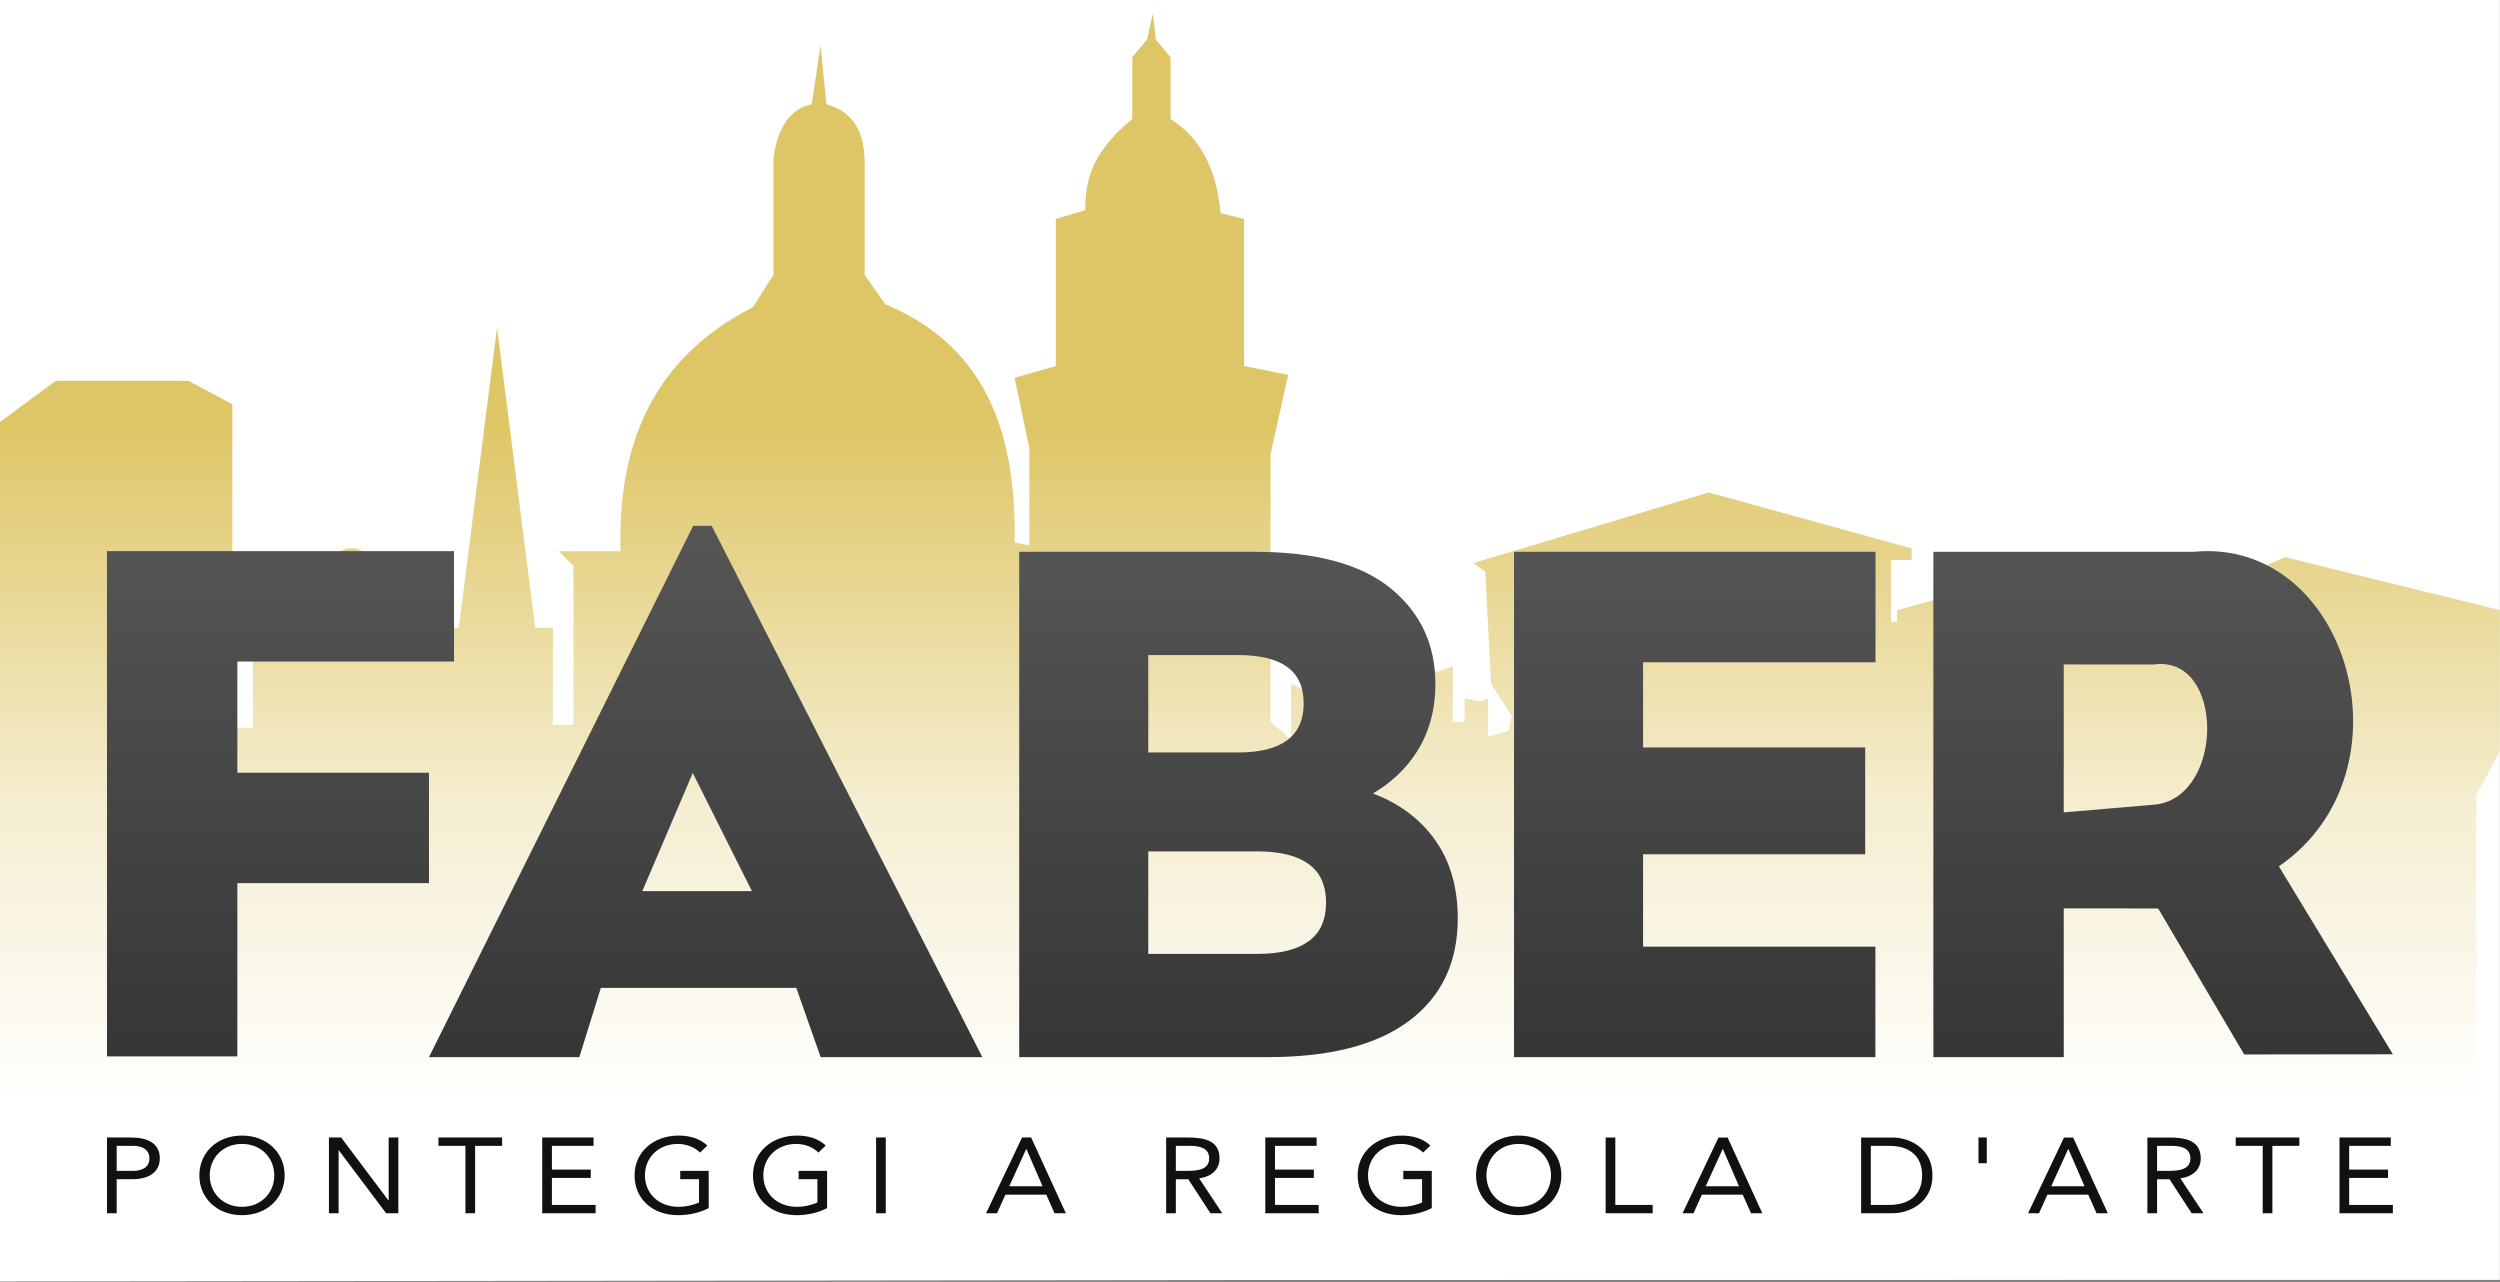
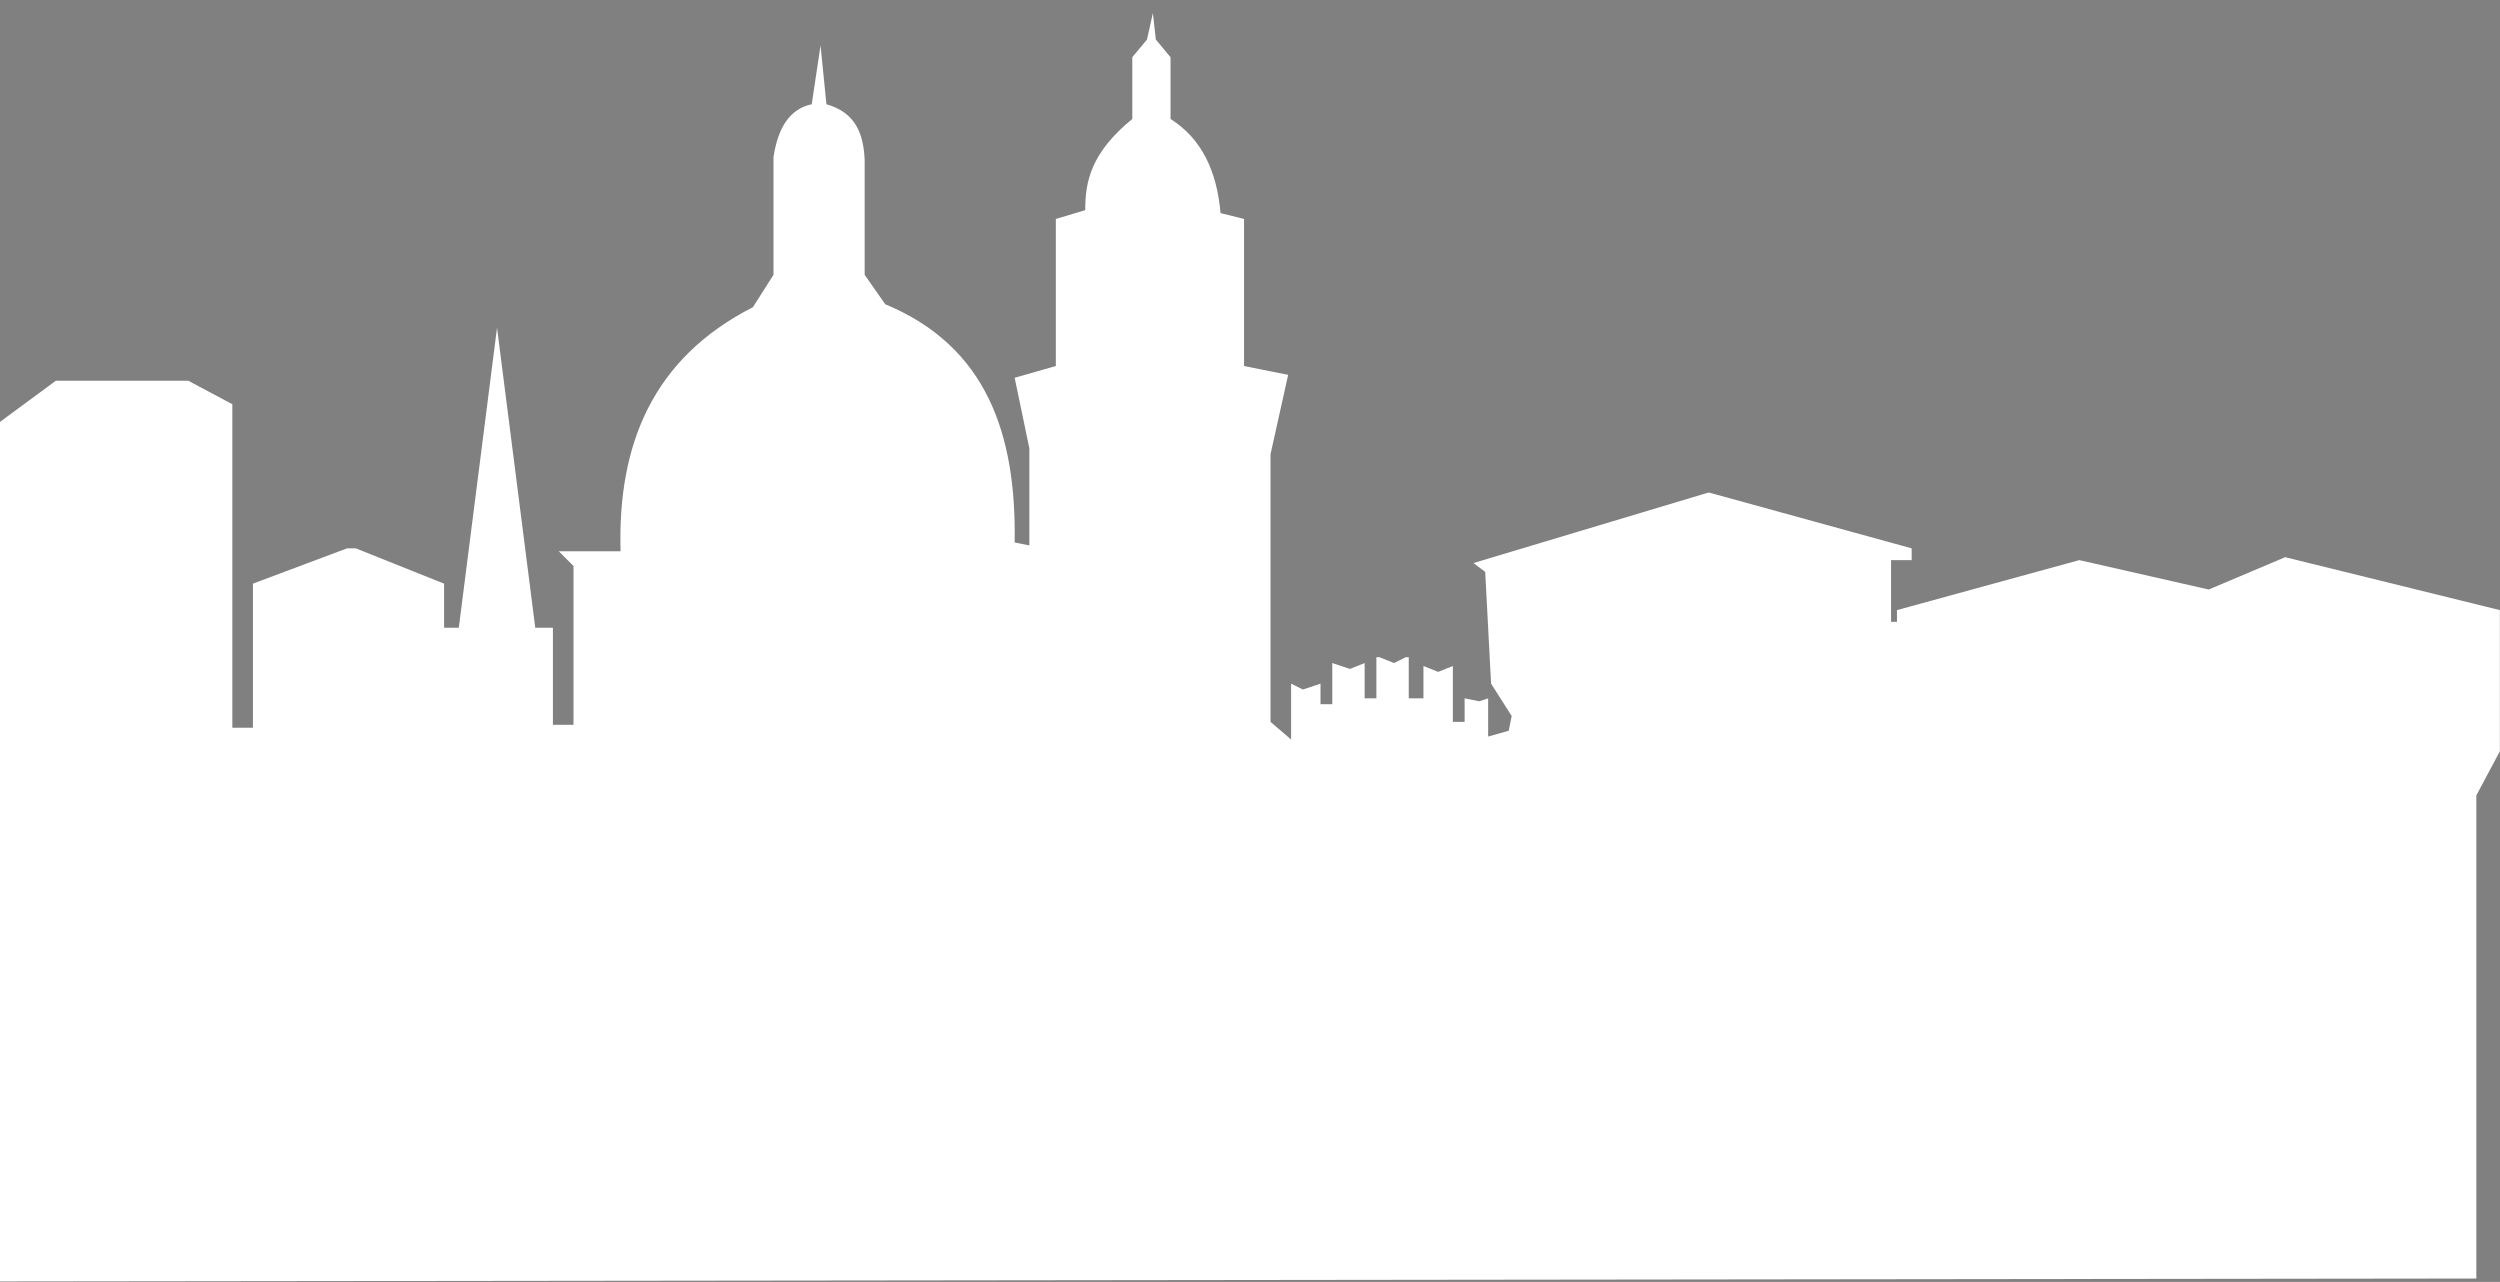
<svg xmlns="http://www.w3.org/2000/svg" width="100%" height="100%" viewBox="0 0 3602 1847" version="1.1" xml:space="preserve" style="fill-rule:evenodd;clip-rule:evenodd;stroke-linejoin:round;stroke-miterlimit:2;">
  <rect x="0" y="0" width="3602" height="1847" fill="#808080" stroke="none" />
-   <rect x="-0" y="-0" width="3601.8" height="1844.12" style="fill:#fff;" />
  <path d="M0,1846.32l0,-1238.46l80.511,-59.324l190.683,-0l63.562,33.899l-0,466.116l29.661,-0l0,-207.634l135.598,-50.849l12.712,0l127.122,50.849l0,63.562l21.187,-0l55.087,-432.216l55.086,432.216l25.425,-0l-0,139.834l29.661,0l0,-228.82l-21.187,-21.187l88.986,-0c-4.318,-153.438 45.828,-277.827 190.684,-351.705l29.662,-46.612l-0,-169.496c6.327,-42.273 23.3,-69.642 55.086,-76.274l12.712,-84.748l8.475,84.748c42.255,11.904 53.598,43.128 55.086,80.511l0,165.259l29.662,42.374c146.645,60.896 189.011,187.835 186.446,343.231l21.187,4.237l0,-139.835l-21.187,-101.697l59.324,-16.95l0,-211.871l42.374,-12.712c-0.109,-40.759 8.039,-82.618 67.799,-131.36l-0,-88.985l21.187,-25.425l8.475,-38.137l4.237,38.137l21.187,25.425l0,88.985c45.005,28.405 66.809,75.371 72.036,135.597l33.9,8.475l-0,211.871l63.561,12.712l-25.425,114.41l0,385.605l29.662,25.424l0,-80.511l16.95,8.475l25.424,-8.475l0,29.662l16.95,0l-0,-59.323l25.424,8.474l21.187,-8.474l0,50.849l16.95,-0l0,-59.324l4.237,-0l21.188,8.475l16.949,-8.475l4.238,-0l-0,59.324l21.187,-0l-0,-46.612l21.187,8.475l21.187,-8.475l-0,80.511l16.949,-0l0,-33.899l21.188,4.237l12.712,-4.237l-0,55.086l29.662,-8.475l4.237,-21.187l-29.662,-46.612l-8.475,-161.021l-16.949,-12.712l338.993,-101.698l292.381,80.51l0,16.95l-29.662,0l0,88.986l8.475,-0l0,-16.95l262.72,-72.036l186.446,42.374l110.173,-46.611l309.331,76.273l-0,203.396l-33.9,63.561l0,696.068l-3567.9,4.237Z" style="fill:#fff;" />
-   <path d="M0,1846.32l0,-1238.46l80.511,-59.324l190.683,-0l63.562,33.899l-0,466.116l29.661,-0l0,-207.634l135.598,-50.849l12.712,0l127.122,50.849l0,63.562l21.187,-0l55.087,-432.216l55.086,432.216l25.425,-0l-0,139.834l29.661,0l0,-228.82l-21.187,-21.187l88.986,-0c-4.318,-153.438 45.828,-277.827 190.684,-351.705l29.662,-46.612l-0,-169.496c6.327,-42.273 23.3,-69.642 55.086,-76.274l12.712,-84.748l8.475,84.748c42.255,11.904 53.598,43.128 55.086,80.511l0,165.259l29.662,42.374c146.645,60.896 189.011,187.835 186.446,343.231l21.187,4.237l0,-139.835l-21.187,-101.697l59.324,-16.95l0,-211.871l42.374,-12.712c-0.109,-40.759 8.039,-82.618 67.799,-131.36l-0,-88.985l21.187,-25.425l8.475,-38.137l4.237,38.137l21.187,25.425l0,88.985c45.005,28.405 66.809,75.371 72.036,135.597l33.9,8.475l-0,211.871l63.561,12.712l-25.425,114.41l0,385.605l29.662,25.424l0,-80.511l16.95,8.475l25.424,-8.475l0,29.662l16.95,0l-0,-59.323l25.424,8.474l21.187,-8.474l0,50.849l16.95,-0l0,-59.324l4.237,-0l21.188,8.475l16.949,-8.475l4.238,-0l-0,59.324l21.187,-0l-0,-46.612l21.187,8.475l21.187,-8.475l-0,80.511l16.949,-0l0,-33.899l21.188,4.237l12.712,-4.237l-0,55.086l29.662,-8.475l4.237,-21.187l-29.662,-46.612l-8.475,-161.021l-16.949,-12.712l338.993,-101.698l292.381,80.51l0,16.95l-29.662,0l0,88.986l8.475,-0l0,-16.95l262.72,-72.036l186.446,42.374l110.173,-46.611l309.331,76.273l-0,203.396l-33.9,63.561l0,696.068l-3567.9,4.237Z" style="fill:url(#_Linear1);" />
  <g>
-     <path d="M341.981,1272.47l-0,249.608l-187.849,0l0,-728.025l500.021,0l-0,159.126l-312.172,-0l-0,160.165l276.1,0l0,159.126l-276.1,-0Zm523.693,150.845l-30.949,99.778l-216.644,-0l380.658,-765.525l26.67,-0l389.94,765.525l-232.939,-0l-35.116,-99.778l-281.62,-0Zm217.697,-139.345l-85.22,-170.284l-72.721,170.284l157.941,-0Zm894.844,-140.816c4.099,1.568 8.121,3.237 12.065,5.006c34.787,15.601 61.826,38.135 81.117,67.602c19.291,29.468 28.936,65.349 28.936,107.644c0,63.096 -23.244,112.151 -69.732,147.165c-46.488,35.015 -114.322,52.522 -203.503,52.522l-358.62,-0l-0,-728.025l339.646,-0c87.283,-0 152.429,17.507 195.438,52.522c43.01,35.014 64.514,80.949 64.514,137.804c0,37.442 -9.013,70.203 -27.039,98.284c-15.537,24.204 -36.478,44.029 -62.822,59.476Zm-323.786,83.529l0,147.685l157.49,-0c32.257,-0 56.765,-6.067 73.526,-18.201c16.761,-12.134 25.142,-30.681 25.142,-55.642c-0,-24.961 -8.381,-43.508 -25.142,-55.642c-16.761,-12.133 -41.269,-18.2 -73.526,-18.2l-157.49,-0Zm0,-142.485l129.028,-0c31.624,-0 55.342,-5.894 71.155,-17.681c15.812,-11.787 23.718,-29.467 23.718,-53.042c-0,-23.574 -7.906,-41.081 -23.718,-52.521c-15.813,-11.441 -39.531,-17.161 -71.155,-17.161l-129.028,0l0,140.405Zm712.908,146.645l0,133.125l334.736,-0l0,159.125l-520.687,-0l-0,-728.025l520.854,-0l-0,159.125l-334.903,0l0,122.725l320.056,-0l-0,153.925l-320.056,-0Zm606.112,77.97l0,214.28l-187.849,-0l0,-728.025l374.564,-0c223.097,-21.91 321.551,316.746 123.237,453.166l164.268,270.785l-214.196,0.255l-124.013,-210.368l-136.011,-0.093Zm0,-138.292l133.664,-11.441c98.708,-13.924 97.397,-216.266 -4.167,-201.673l-129.497,-0.094l0,213.208Z" style="fill:url(#_Linear2);" />
-     <path d="M154.167,1748.06l-0,-109.16l34.882,-0c21.594,-0 41.195,7.092 41.195,29.911c0,23.898 -21.926,30.22 -38.537,30.22l-23.587,-0l-0,49.029l-13.953,0Zm13.953,-97.134l-0,36.078l23.587,0c13.953,0 23.587,-5.859 23.587,-18.039c0,-12.18 -9.634,-18.039 -23.587,-18.039l-23.587,-0Zm180.559,99.91c-35.713,-0 -61.46,-24.361 -61.46,-57.356c-0,-32.995 25.747,-57.356 61.46,-57.356c35.713,0 61.46,24.361 61.46,57.356c-0,32.995 -25.747,57.356 -61.46,57.356Zm-0,-12.026c27.574,-0 46.51,-20.198 46.51,-45.33c0,-25.132 -18.936,-45.329 -46.51,-45.329c-27.574,-0 -46.51,20.197 -46.51,45.329c-0,25.132 18.936,45.33 46.51,45.33Zm125.245,9.25l0,-109.16l17.608,-0l68.104,90.659l0.332,-0l-0,-90.659l13.953,-0l0,109.16l-17.607,0l-68.105,-90.659l-0.332,0l0,90.659l-13.953,0Zm249.494,-109.16l0,12.026l-38.869,-0l-0,97.134l-13.953,0l-0,-97.134l-38.869,-0l-0,-12.026l91.691,-0Zm57.806,109.16l-0,-109.16l73.917,-0l0,12.026l-59.964,-0l-0,34.228l55.978,0l-0,12.026l-55.978,0l-0,38.854l62.954,0l0,12.026l-76.907,0Zm239.859,-61.056l0,53.656c-13.455,6.938 -28.737,10.176 -44.018,10.176c-36.544,-0 -62.789,-23.128 -62.789,-57.356c-0,-34.383 28.072,-57.356 63.287,-57.356c15.448,0 30.398,3.855 41.527,14.339l-10.465,10.176c-7.973,-8.017 -20.099,-12.488 -32.059,-12.488c-26.909,-0 -47.34,18.81 -47.34,45.329c-0,26.057 19.766,45.33 48.669,45.33c9.468,-0 20.597,-2.313 29.235,-6.322l0,-33.457l-27.075,-0l-0,-12.027l41.028,0Zm170.593,0l-0,53.656c-13.455,6.938 -28.737,10.176 -44.019,10.176c-36.543,-0 -62.788,-23.128 -62.788,-57.356c-0,-34.383 28.072,-57.356 63.287,-57.356c15.448,0 30.397,3.855 41.527,14.339l-10.465,10.176c-7.973,-8.017 -20.099,-12.488 -32.059,-12.488c-26.91,-0 -47.341,18.81 -47.341,45.329c0,26.057 19.767,45.33 48.67,45.33c9.468,-0 20.597,-2.313 29.235,-6.322l-0,-33.457l-27.076,-0l0,-12.027l41.029,0Zm70.596,61.056l-0,-109.16l13.953,-0l-0,109.16l-13.953,0Zm158.466,0l51.826,-109.16l13.123,-0l49.998,109.16l-16.279,0l-11.959,-26.827l-58.802,-0l-12.126,26.827l-15.781,0Zm81.393,-38.853l-23.255,-53.656l-0.332,0l-24.418,53.656l48.005,-0Zm178.068,38.853l-0,-109.16l30.065,-0c22.757,-0 46.843,3.083 46.843,30.065c-0,15.881 -11.13,26.211 -29.401,28.832l33.387,50.263l-17.109,0l-31.893,-49.029l-17.939,-0l-0,49.029l-13.953,0Zm13.953,-97.134l-0,36.078l12.458,0c15.448,0 35.547,0 35.547,-18.039c-0,-15.726 -14.784,-18.039 -28.404,-18.039l-19.601,-0Zm128.899,97.134l0,-109.16l73.918,-0l0,12.026l-59.964,-0l-0,34.228l55.978,0l-0,12.026l-55.978,0l-0,38.854l62.954,0l0,12.026l-76.908,0Zm239.86,-61.056l0,53.656c-13.455,6.938 -28.737,10.176 -44.018,10.176c-36.544,-0 -62.789,-23.128 -62.789,-57.356c-0,-34.383 28.072,-57.356 63.287,-57.356c15.448,0 30.398,3.855 41.527,14.339l-10.465,10.176c-7.973,-8.017 -20.099,-12.488 -32.059,-12.488c-26.909,-0 -47.341,18.81 -47.341,45.329c0,26.057 19.767,45.33 48.67,45.33c9.468,-0 20.597,-2.313 29.235,-6.322l0,-33.457l-27.076,-0l0,-12.027l41.029,0Zm125.245,63.832c-35.713,-0 -61.46,-24.361 -61.46,-57.356c0,-32.995 25.747,-57.356 61.46,-57.356c35.714,0 61.46,24.361 61.46,57.356c0,32.995 -25.746,57.356 -61.46,57.356Zm0,-12.026c27.574,-0 46.511,-20.198 46.511,-45.33c-0,-25.132 -18.937,-45.329 -46.511,-45.329c-27.574,-0 -46.51,20.197 -46.51,45.329c0,25.132 18.936,45.33 46.51,45.33Zm125.246,9.25l-0,-109.16l13.953,-0l-0,97.134l53.819,0l-0,12.026l-67.772,0Zm110.793,0l51.826,-109.16l13.123,-0l49.998,109.16l-16.279,0l-11.959,-26.827l-58.802,-0l-12.126,26.827l-15.781,0Zm81.393,-38.853l-23.255,-53.656l-0.332,0l-24.418,53.656l48.005,-0Zm175.908,38.853l0,-109.16l45.182,-0c23.089,-0 57.639,14.339 57.639,54.58c0,40.242 -34.55,54.58 -57.639,54.58l-45.182,0Zm13.953,-97.134l0,85.108l26.578,0c26.909,0 47.34,-12.643 47.34,-42.554c0,-29.911 -20.431,-42.554 -47.34,-42.554l-26.578,-0Zm155.145,24.977l0,-37.003l11.96,-0l-0,37.003l-11.96,0Zm71.426,72.157l51.826,-109.16l13.123,-0l49.998,109.16l-16.279,0l-11.959,-26.827l-58.802,-0l-12.126,26.827l-15.781,0Zm81.393,-38.853l-23.255,-53.656l-0.332,0l-24.418,53.656l48.005,-0Zm90.529,38.853l0,-109.16l30.066,-0c22.756,-0 46.842,3.083 46.842,30.065c-0,15.881 -11.129,26.211 -29.401,28.832l33.387,50.263l-17.109,0l-31.892,-49.029l-17.94,-0l0,49.029l-13.953,0Zm13.953,-97.134l0,36.078l12.458,0c15.448,0 35.547,0 35.547,-18.039c0,-15.726 -14.783,-18.039 -28.404,-18.039l-19.601,-0Zm205.026,-12.026l-0,12.026l-38.87,-0l0,97.134l-13.953,0l0,-97.134l-38.869,-0l0,-12.026l91.692,-0Zm57.805,109.16l0,-109.16l73.918,-0l0,12.026l-59.965,-0l0,34.228l55.978,0l0,12.026l-55.978,0l0,38.854l62.955,0l0,12.026l-76.908,0Z" style="fill:#111;" />
-   </g>
+     </g>
  <defs>
    <linearGradient id="_Linear1" x1="0" y1="0" x2="1" y2="0" gradientUnits="userSpaceOnUse" gradientTransform="matrix(5.99567e-14,979.167,-979.167,5.99567e-14,1661.07,613.336)">
      <stop offset="0" style="stop-color:#dec666;stop-opacity:1" />
      <stop offset="0.56" style="stop-color:#dec666;stop-opacity:0.298" />
      <stop offset="1" style="stop-color:#dec666;stop-opacity:0" />
    </linearGradient>
    <linearGradient id="_Linear2" x1="0" y1="0" x2="1" y2="0" gradientUnits="userSpaceOnUse" gradientTransform="matrix(4.68749e-14,765.525,-765.525,4.68749e-14,1717.67,757.565)">
      <stop offset="0" style="stop-color:#575656;stop-opacity:1" />
      <stop offset="1" style="stop-color:#363636;stop-opacity:1" />
    </linearGradient>
  </defs>
</svg>